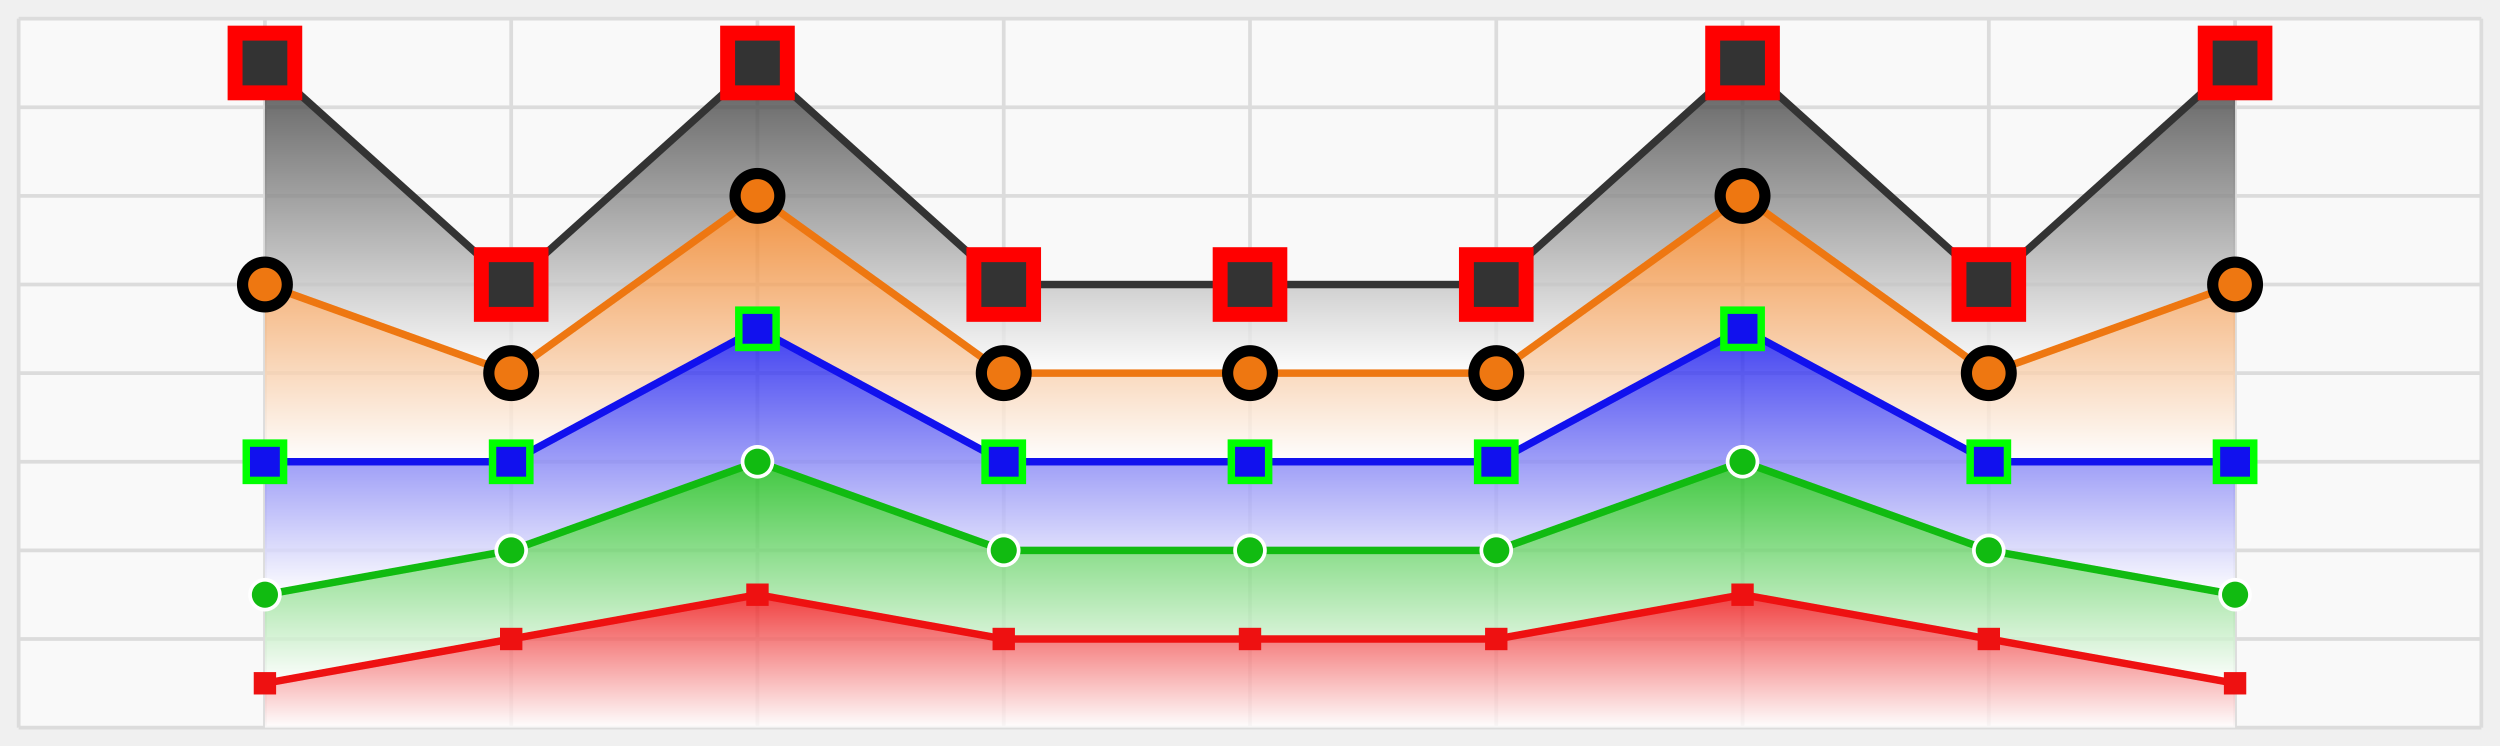
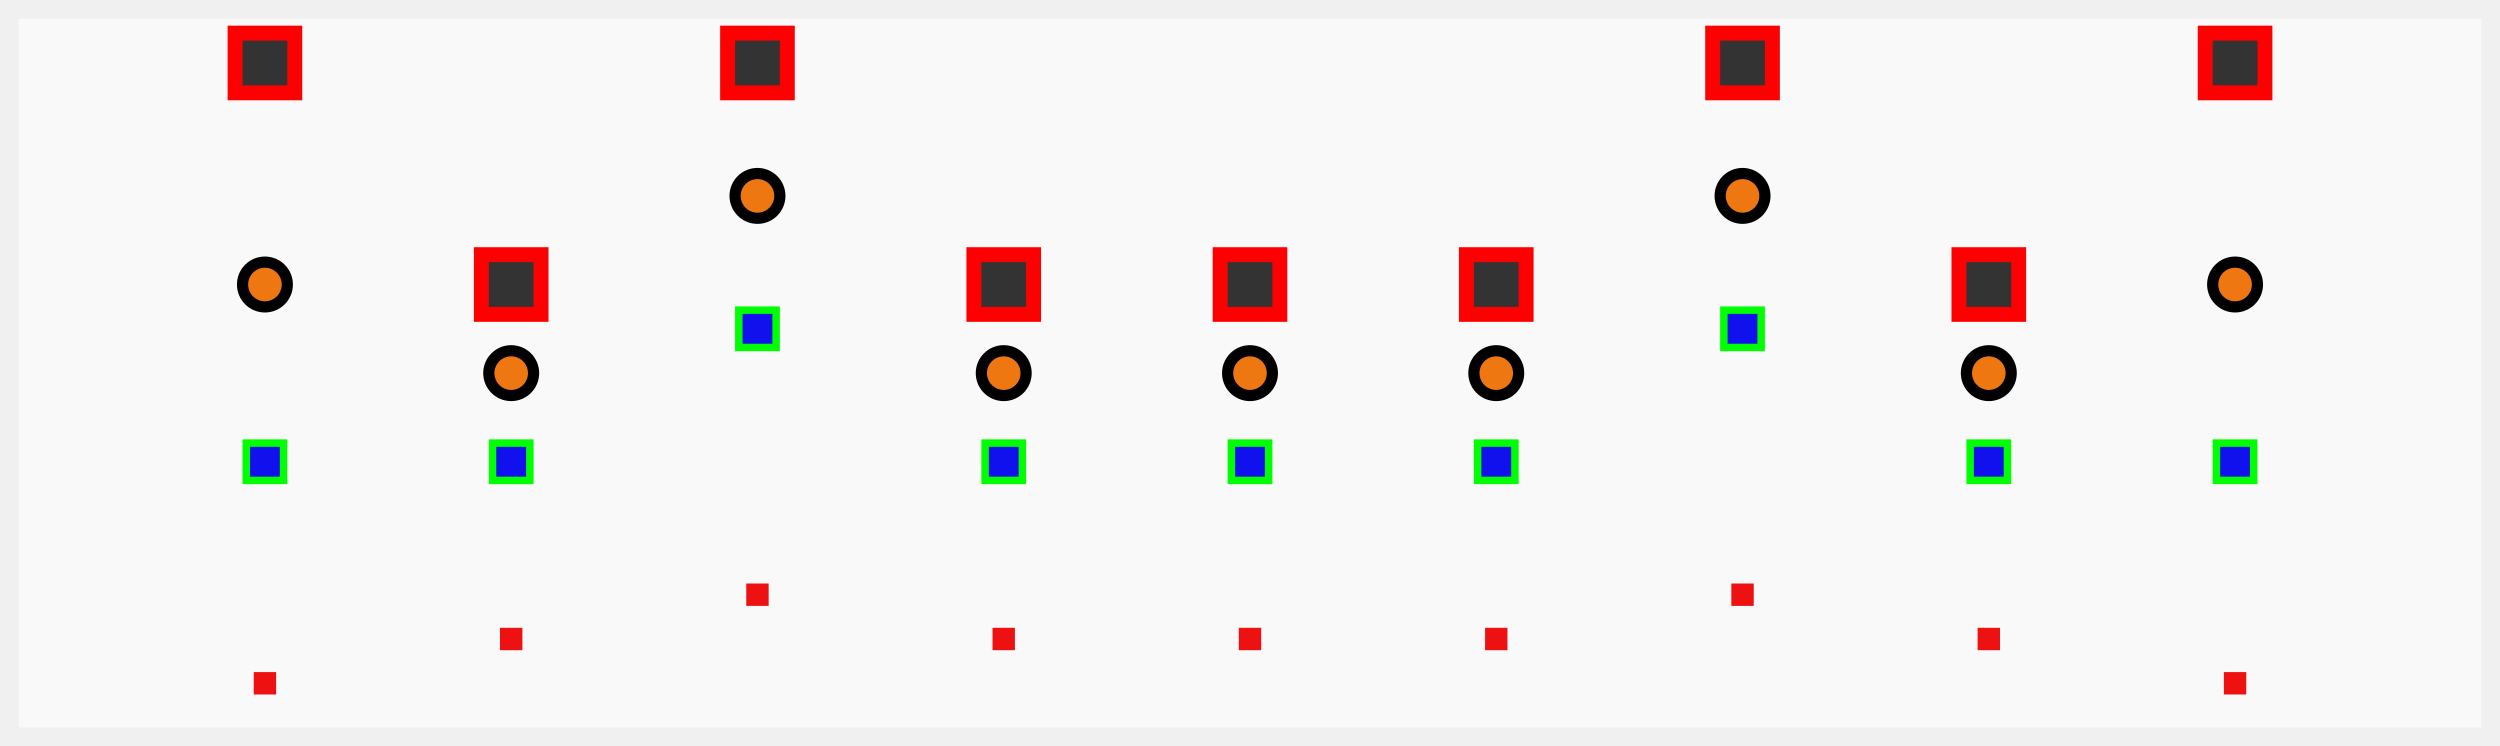
<svg xmlns="http://www.w3.org/2000/svg" xmlns:xlink="http://www.w3.org/1999/xlink" version="1.1" width="100%" height="100%" viewBox="0 0 670 200">
  <defs>
    <clipPath id="e7">
-       <rect x="3" y="0" width="664" height="200" />
-     </clipPath>
+       </clipPath>
    <linearGradient id="e2" x1="0" x2="0" y1="0" y2="100%">
      <stop offset="0%" stop-color="#e11" />
      <stop offset="100%" stop-color="#fff" />
    </linearGradient>
    <linearGradient id="e3" x1="0" x2="0" y1="0" y2="100%">
      <stop offset="0%" stop-color="#1b1" />
      <stop offset="100%" stop-color="#fff" />
    </linearGradient>
    <linearGradient id="e4" x1="0" x2="0" y1="0" y2="100%">
      <stop offset="0%" stop-color="#11e" />
      <stop offset="100%" stop-color="#fff" />
    </linearGradient>
    <linearGradient id="e5" x1="0" x2="0" y1="0" y2="100%">
      <stop offset="0%" stop-color="#e71" />
      <stop offset="100%" stop-color="#fff" />
    </linearGradient>
    <linearGradient id="e6" x1="0" x2="0" y1="0" y2="100%">
      <stop offset="0%" stop-color="#333" />
      <stop offset="100%" stop-color="#fff" />
    </linearGradient>
    <symbol>
      <g id="e8">
        <rect fill="#e11" y="-3" x="-3" height="6" width="6" cursor="crosshair" />
      </g>
    </symbol>
    <symbol>
      <g id="ea">
-         <circle fill="#1b1" stroke="#fff" stroke-width="1px" r="4" cursor="crosshair" />
-       </g>
+         </g>
    </symbol>
    <symbol>
      <g id="ec">
        <rect fill="#11e" stroke="#0f0" stroke-width="2px" y="-5" x="-5" height="10" width="10" cursor="crosshair" />
      </g>
    </symbol>
    <symbol>
      <g id="ee">
        <circle fill="#e71" stroke="#000" stroke-width="3px" r="6" cursor="crosshair" />
      </g>
    </symbol>
    <symbol>
      <g id="eg">
        <rect fill="#333" stroke="#f00" stroke-width="4px" y="-8" x="-8" height="16" width="16" cursor="crosshair" />
      </g>
    </symbol>
  </defs>
  <rect width="100%" height="100%" fill="rgb(240,240,240)" stroke-width="0px" />
  <g class="grid">
    <rect x="5" y="5" width="660" height="190" fill="#f9f9f9" />
-     <path d="M5 195h660M5 171.25h660M5 147.5h660M5 123.75h660M5 100h660M5 76.25h660M5 52.5h660M5 28.75h660M5 5h660M5 5v190M71 5v190M137 5v190M203 5v190M269 5v190M335 5v190M401 5v190M467 5v190M533 5v190M599 5v190M665 5v190" stroke="rgb(220,220,220)" />
  </g>
  <g clip-path="url(#e7)">
    <path fill="url(#e6)" d="M71 16.88L137 76.25 203 16.88 269 76.25 335 76.25 401 76.25 467 16.88 533 76.25 599 16.88 599 76.25 533 100 467 52.5 401 100 335 100 269 100 203 52.5 137 100 71 76.25z" stroke="none" opacity="0.8" />
-     <path fill="none" stroke-width="2px" d="M71 16.88L137 76.25 203 16.88 269 76.25 335 76.25 401 76.25 467 16.88 533 76.25 599 16.88" stroke="#333" />
    <path fill="url(#e5)" d="M71 76.25L137 100 203 52.5 269 100 335 100 401 100 467 52.5 533 100 599 76.25 599 123.75 533 123.75 467 88.12 401 123.75 335 123.75 269 123.75 203 88.12 137 123.75 71 123.75z" stroke="none" opacity="0.8" />
    <path fill="none" stroke-width="2px" d="M71 76.25L137 100 203 52.5 269 100 335 100 401 100 467 52.5 533 100 599 76.25" stroke="#e71" />
    <path fill="url(#e4)" d="M71 123.75L137 123.75 203 88.12 269 123.75 335 123.75 401 123.75 467 88.12 533 123.75 599 123.75 599 159.38 533 147.5 467 123.75 401 147.5 335 147.5 269 147.5 203 123.75 137 147.5 71 159.38z" stroke="none" opacity="0.8" />
    <path fill="none" stroke-width="2px" d="M71 123.75L137 123.75 203 88.12 269 123.75 335 123.75 401 123.75 467 88.12 533 123.75 599 123.75" stroke="#11e" />
    <path fill="url(#e3)" d="M71 159.38L137 147.5 203 123.75 269 147.5 335 147.5 401 147.5 467 123.75 533 147.5 599 159.38 599 183.12 533 171.25 467 159.38 401 171.25 335 171.25 269 171.25 203 159.38 137 171.25 71 183.12z" stroke="none" opacity="0.8" />
    <path fill="none" stroke-width="2px" d="M71 159.38L137 147.5 203 123.75 269 147.5 335 147.5 401 147.5 467 123.75 533 147.5 599 159.38" stroke="#1b1" />
    <path fill="url(#e2)" d="M71 183.12L137 171.25 203 159.38 269 171.25 335 171.25 401 171.25 467 159.38 533 171.25 599 183.12 599 195 533 195 467 195 401 195 335 195 269 195 203 195 137 195 71 195z" stroke="none" opacity="0.8" />
    <path fill="none" stroke-width="2px" d="M71 183.12L137 171.25 203 159.38 269 171.25 335 171.25 401 171.25 467 159.38 533 171.25 599 183.12" stroke="#e11" />
  </g>
  <use x="71" y="183.12" xlink:href="#e8" />
  <use x="137" y="171.25" xlink:href="#e8" />
  <use x="203" y="159.38" xlink:href="#e8" />
  <use x="269" y="171.25" xlink:href="#e8" />
  <use x="335" y="171.25" xlink:href="#e8" />
  <use x="401" y="171.25" xlink:href="#e8" />
  <use x="467" y="159.38" xlink:href="#e8" />
  <use x="533" y="171.25" xlink:href="#e8" />
  <use x="599" y="183.12" xlink:href="#e8" />
  <use x="71" y="159.38" xlink:href="#ea" />
  <use x="137" y="147.5" xlink:href="#ea" />
  <use x="203" y="123.75" xlink:href="#ea" />
  <use x="269" y="147.5" xlink:href="#ea" />
  <use x="335" y="147.5" xlink:href="#ea" />
  <use x="401" y="147.5" xlink:href="#ea" />
  <use x="467" y="123.75" xlink:href="#ea" />
  <use x="533" y="147.5" xlink:href="#ea" />
  <use x="599" y="159.38" xlink:href="#ea" />
  <use x="71" y="123.75" xlink:href="#ec" />
  <use x="137" y="123.75" xlink:href="#ec" />
  <use x="203" y="88.12" xlink:href="#ec" />
  <use x="269" y="123.75" xlink:href="#ec" />
  <use x="335" y="123.75" xlink:href="#ec" />
  <use x="401" y="123.75" xlink:href="#ec" />
  <use x="467" y="88.12" xlink:href="#ec" />
  <use x="533" y="123.75" xlink:href="#ec" />
  <use x="599" y="123.75" xlink:href="#ec" />
  <use x="71" y="76.25" xlink:href="#ee" />
  <use x="137" y="100" xlink:href="#ee" />
  <use x="203" y="52.5" xlink:href="#ee" />
  <use x="269" y="100" xlink:href="#ee" />
  <use x="335" y="100" xlink:href="#ee" />
  <use x="401" y="100" xlink:href="#ee" />
  <use x="467" y="52.5" xlink:href="#ee" />
  <use x="533" y="100" xlink:href="#ee" />
  <use x="599" y="76.25" xlink:href="#ee" />
  <use x="71" y="16.88" xlink:href="#eg" />
  <use x="137" y="76.25" xlink:href="#eg" />
  <use x="203" y="16.88" xlink:href="#eg" />
  <use x="269" y="76.25" xlink:href="#eg" />
  <use x="335" y="76.25" xlink:href="#eg" />
  <use x="401" y="76.25" xlink:href="#eg" />
  <use x="467" y="16.88" xlink:href="#eg" />
  <use x="533" y="76.25" xlink:href="#eg" />
  <use x="599" y="16.88" xlink:href="#eg" />
</svg>